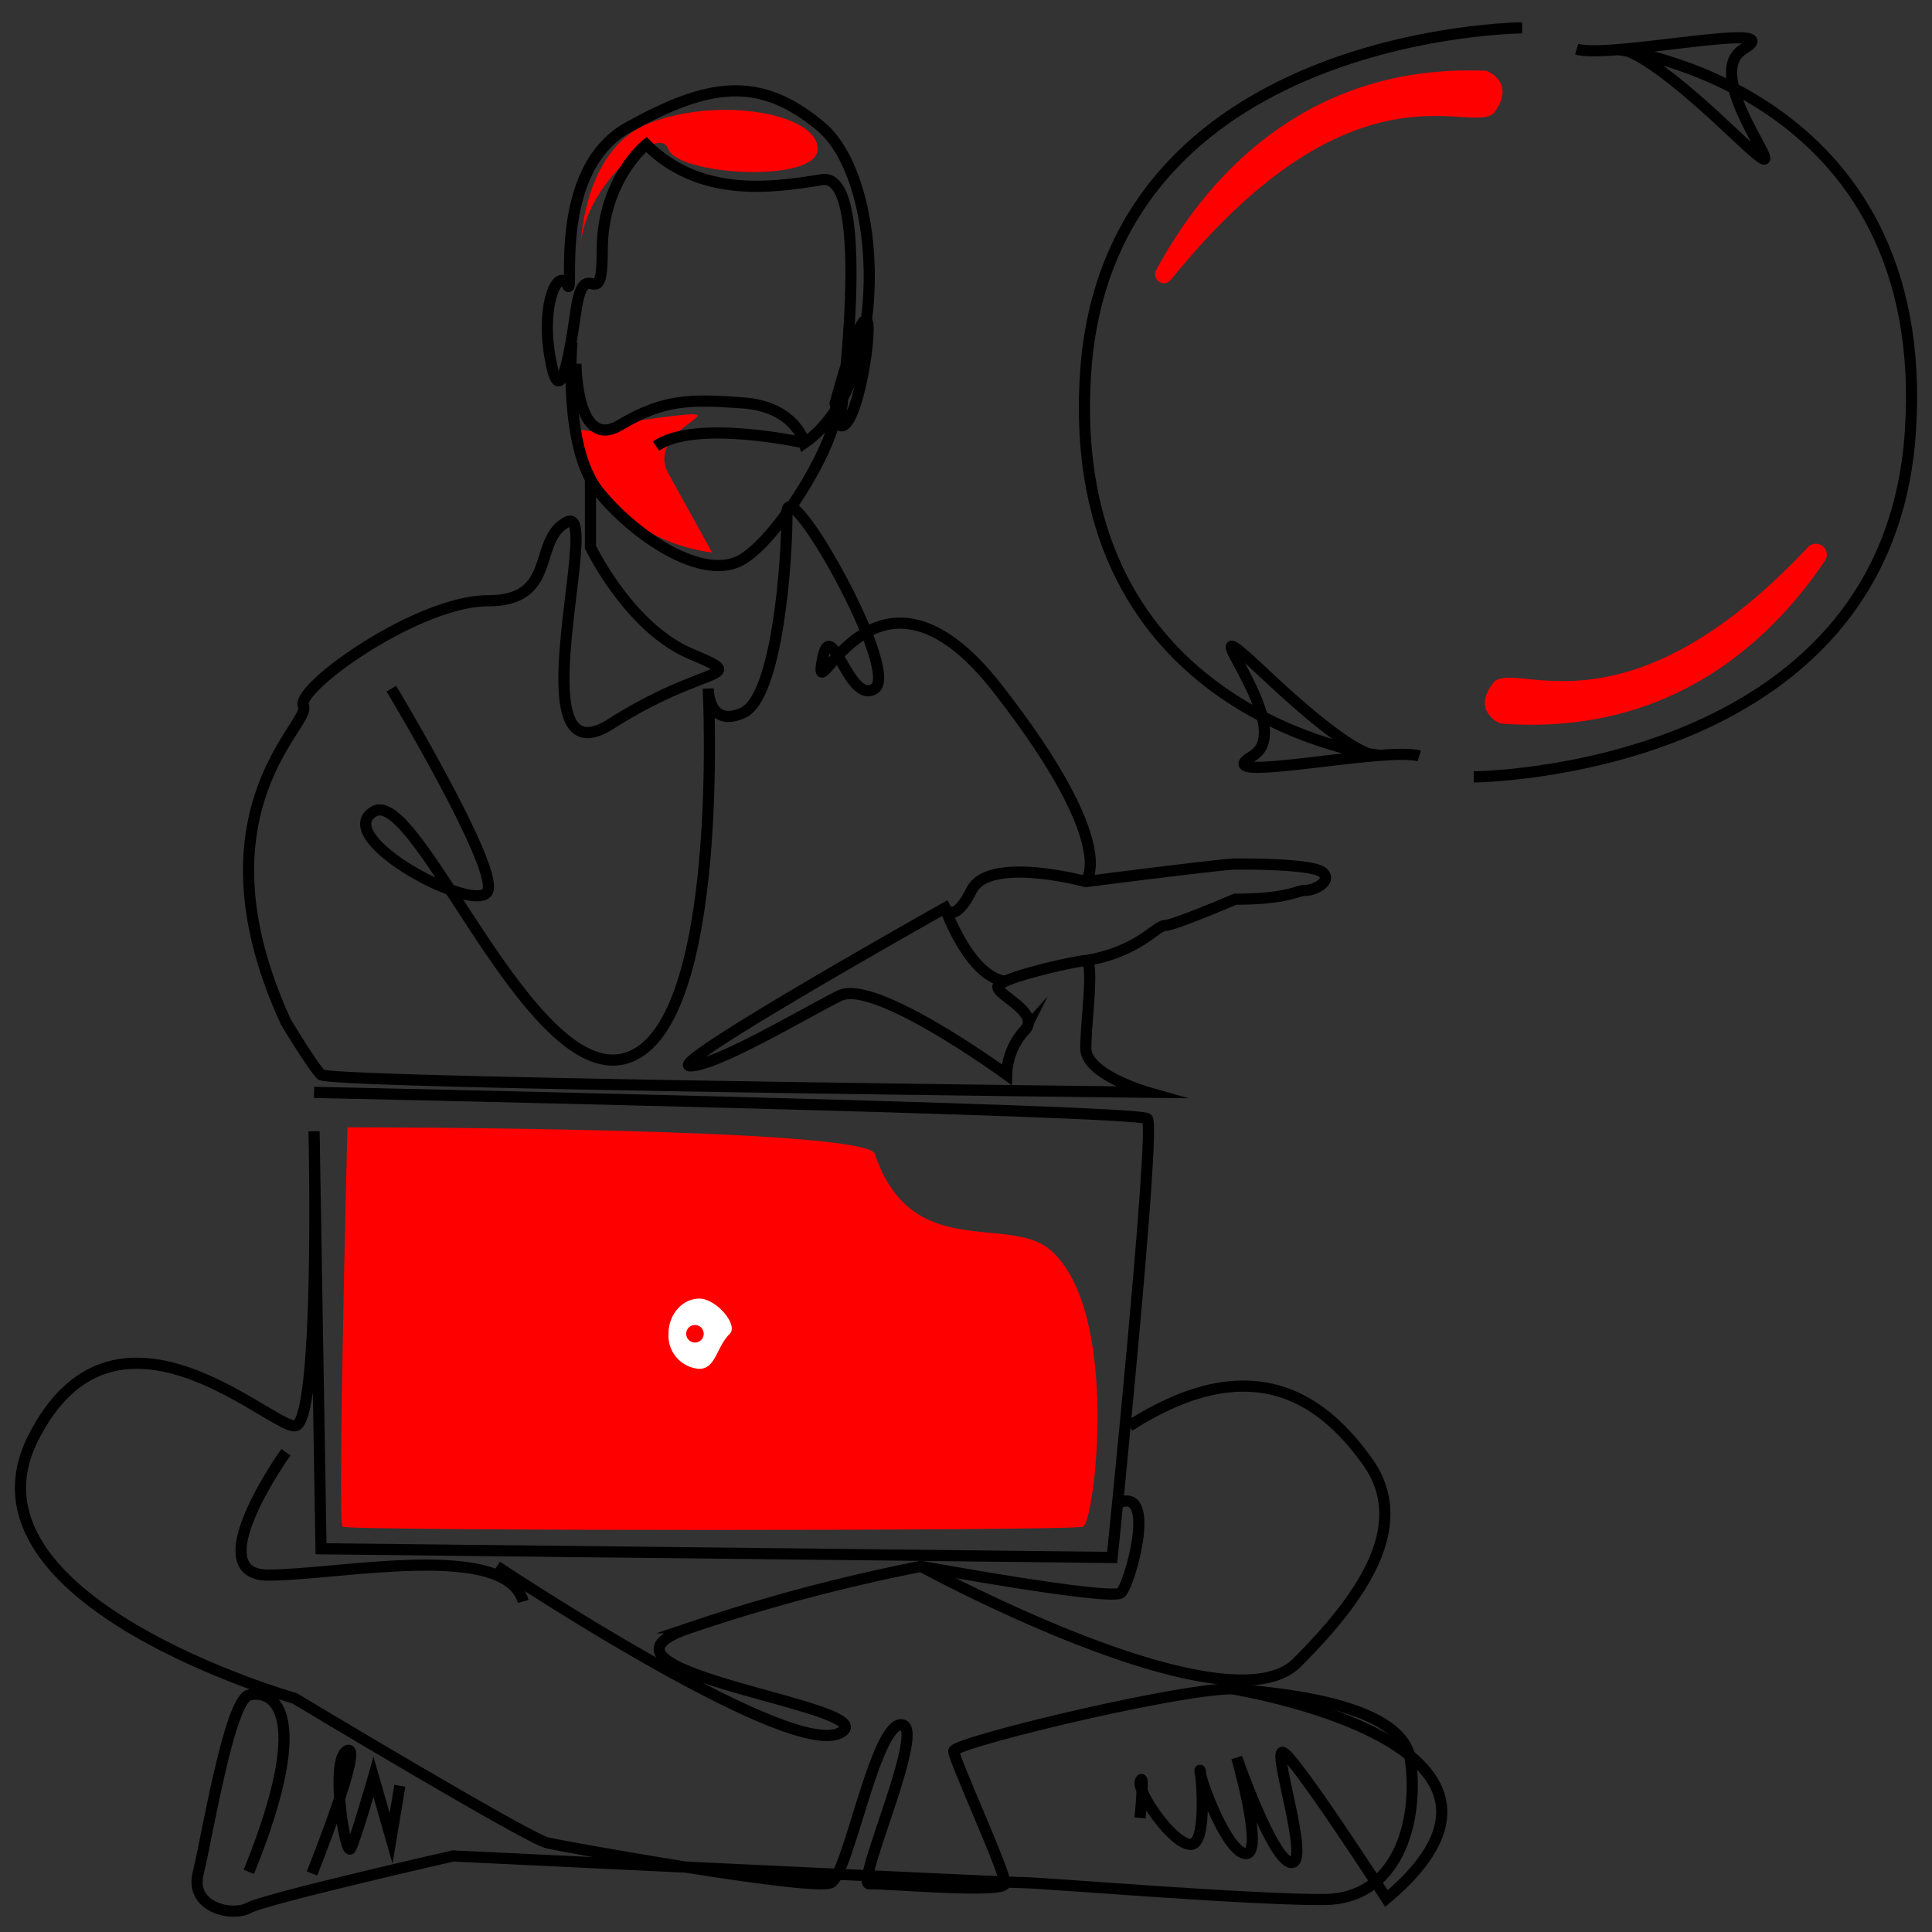
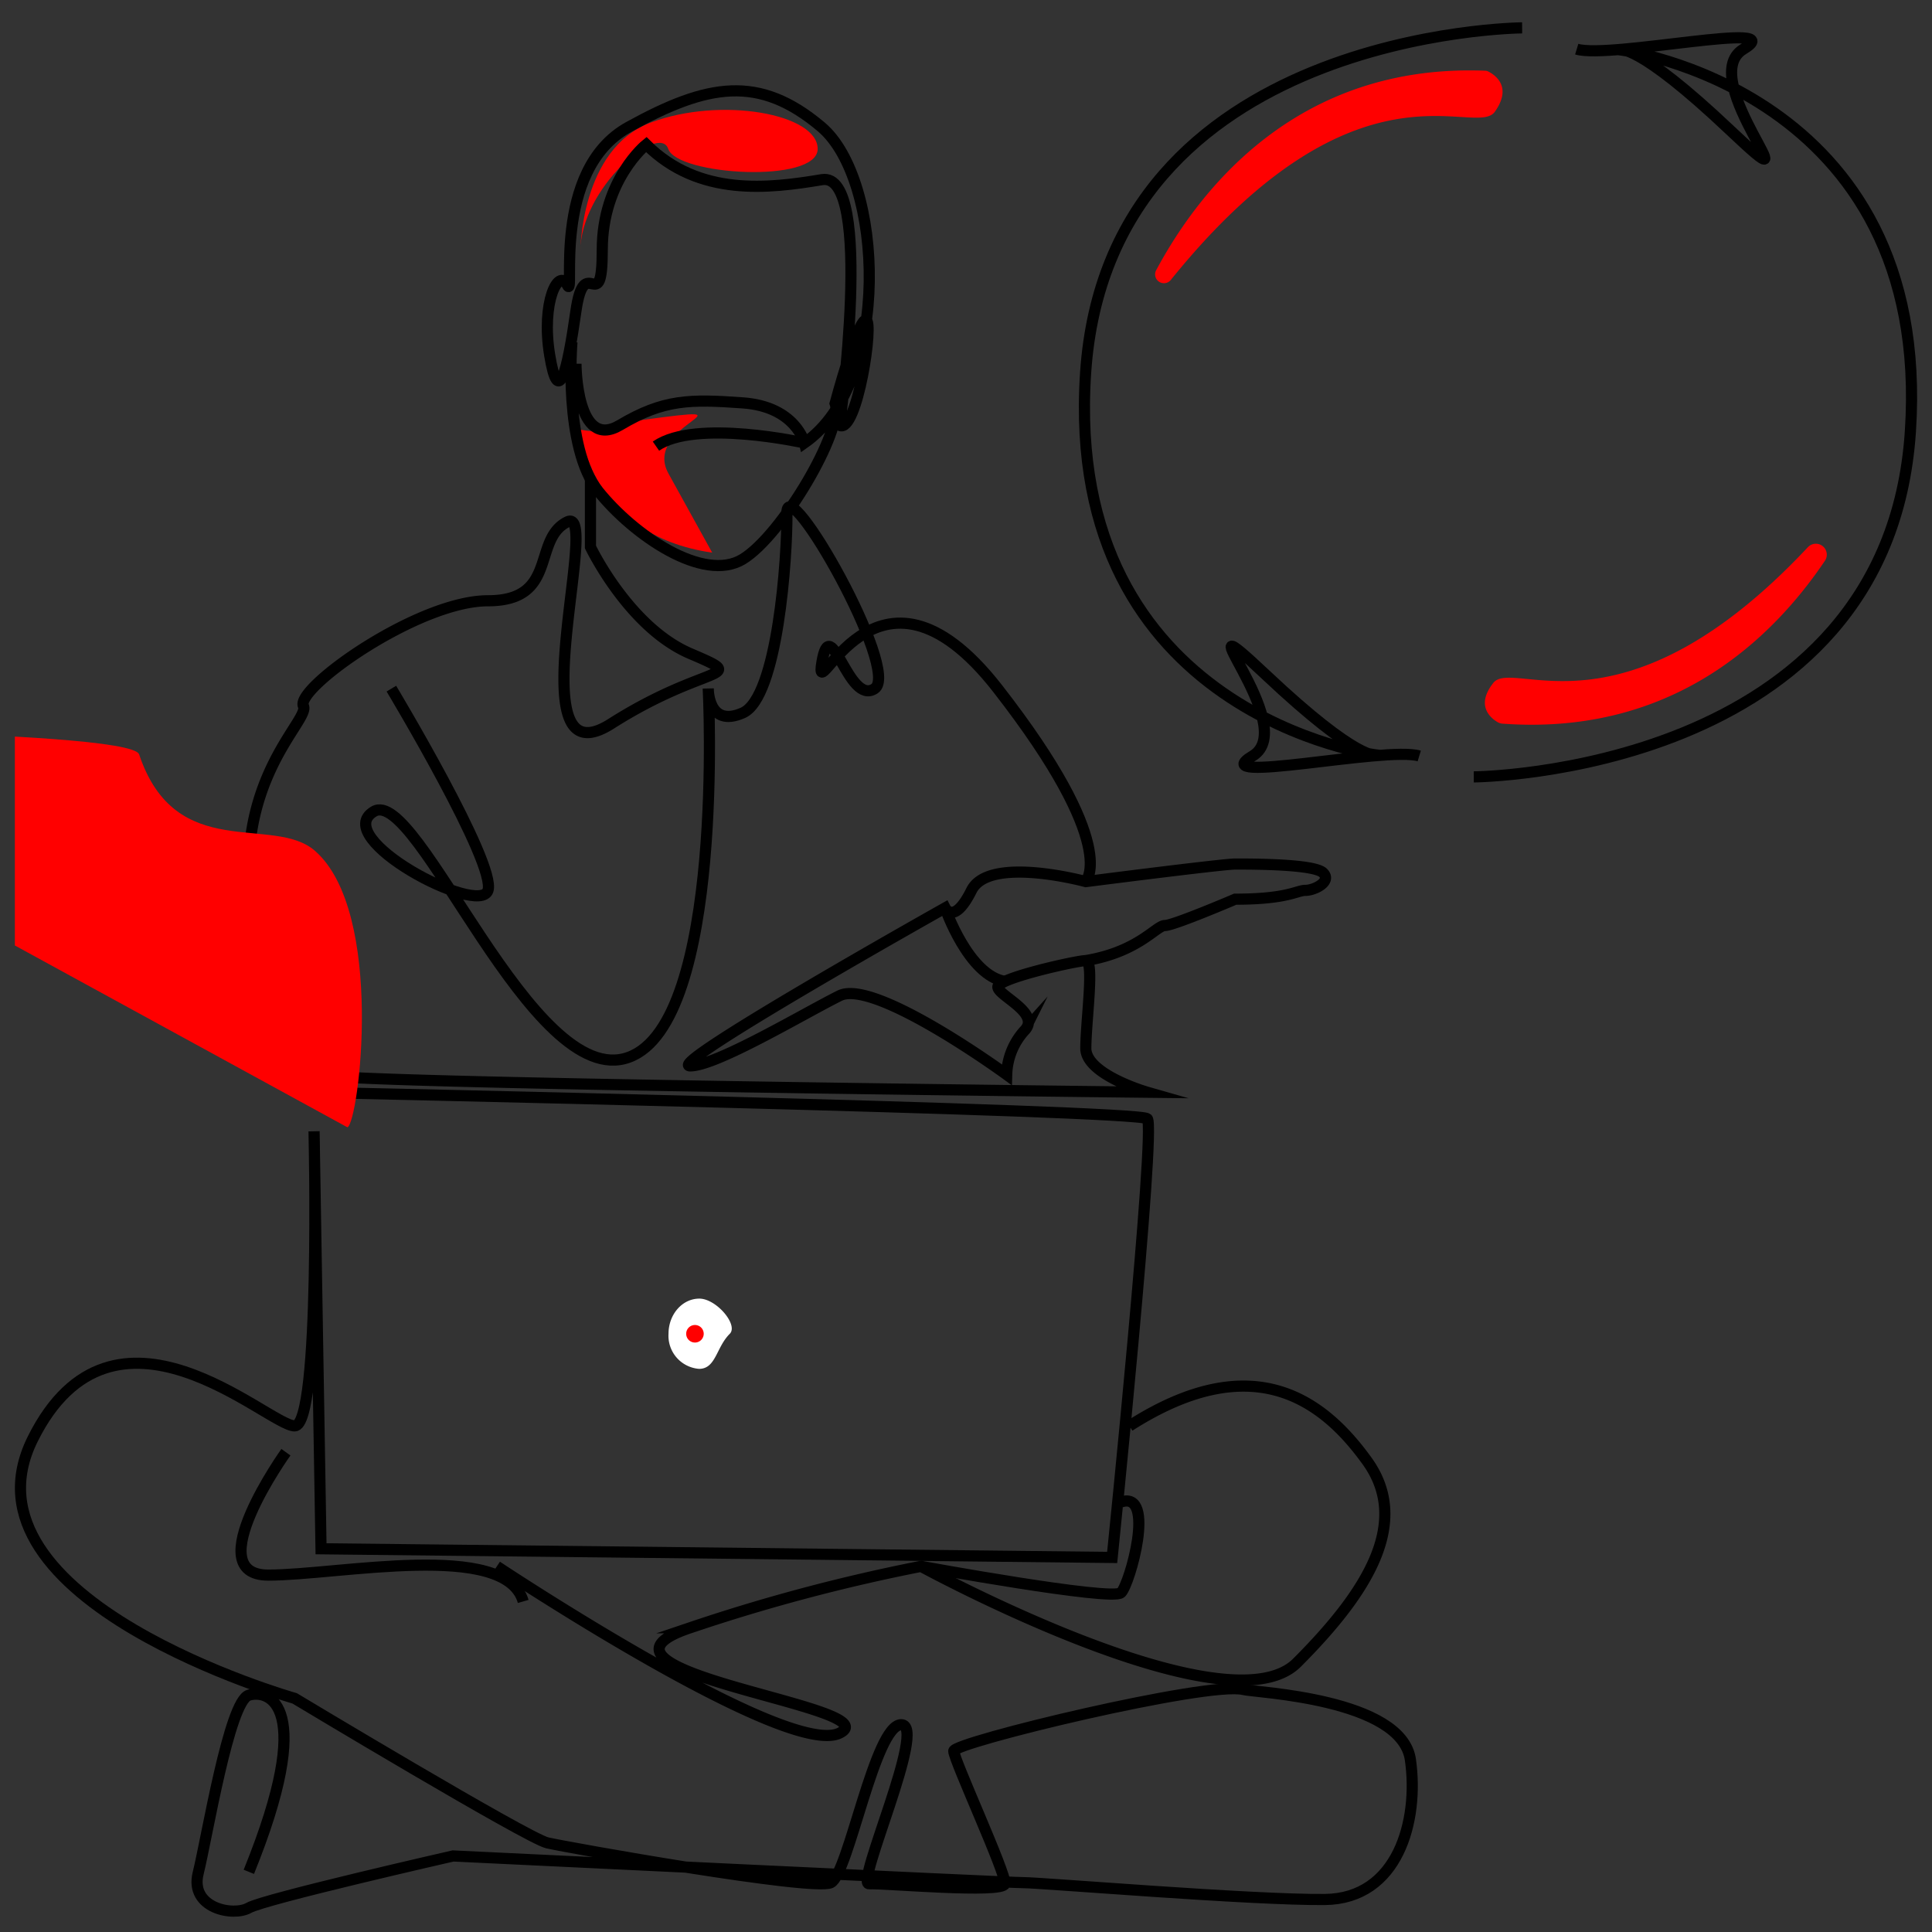
<svg xmlns="http://www.w3.org/2000/svg" width="260" height="260" fill="none">
  <rect width="100%" height="100%" fill="#333333" stroke="none" />
  <g clip-path="url(#a)">
    <path fill="red" d="M78.1 33.87s0-13.833 9.467-17.376c9.466-3.543 22.471-1.178 22.471 3.543 0 4.72-18.923 3.553-20.112 0S78.1 25.257 78.1 33.869M78.1 57.832s1.18 14.173 17.743 16.538l-5.877-10.63c-3.739-6.736 12.995-9.45-3.529-7.225-4.298.579-3.909 2.056-8.187 1.337z" />
    <path stroke="#000" stroke-miterlimit="10" stroke-width="1.5" d="M76.97 46.026s-1.189 14.172 3.55 20.08c4.737 5.909 14.144 12.376 19.442 9.142s13.604-17.416 12.425-20.959c0 0 2.999-11.218 4.138-11.218 1.14 0-1.179 15.36-3.548 14.173 0 0 4.728-34.253-2.369-33.066-7.098 1.188-16.534 2.356-23.641-4.73 0 0-5.918 4.73-5.918 14.172s-2.369 0-3.549 8.274-2.359 13.004-3.528 5.898 1.18-11.807 2.369-9.441-2.37-15.39 8.267-21.259c10.635-5.868 17.553-7.086 25.93 0s9.556 34.253-2.27 42.517c0 0-1.189-4.88-8.286-5.39-7.098-.508-10.646-.519-16.554 2.995-5.908 3.513-5.918-8.264-5.918-8.264" />
    <path stroke="#000" stroke-miterlimit="10" stroke-width="1.5" d="M79.46 64.56v9.052s5.148 10.798 13.425 14.342c8.276 3.543 2.369 1.177-10.646 9.45-13.015 8.275-1.18-29.531-5.908-27.166-4.728 2.366-1.19 10.61-10.656 10.61s-25.99 11.806-24.84 14.172c1.15 2.365-15.374 14.172-2.36 42.516 0 0 3.55 5.909 4.729 7.086s111.196 2.366 111.196 2.366-8.276-2.366-8.276-5.909 1.179-11.807 0-11.807m0 0c-1.18 0-11.836 2.366-11.836 3.544s5.918 3.543 3.549 5.908a9.2 9.2 0 0 0-2.359 5.898s-17.753-12.974-22.481-10.629-16.564 9.452-20.112 9.452c-3.55 0 34.306-21.259 34.306-21.259s1.19 2.366 3.549-2.365 15.384-1.178 15.384-1.178 18.433-2.365 20.102-2.365c2.369 0 10.656 0 11.835 1.188s-1.179 2.355-2.369 2.355c-1.189 0-2.359 1.188-9.466 1.188 0 0-8.277 3.543-9.456 3.543s-3.549 3.543-10.646 4.72Z" />
    <path stroke="#000" stroke-miterlimit="10" stroke-width="1.5" d="M127.191 122.206s3.149 9.102 8.077 9.871" />
    <path stroke="#000" stroke-miterlimit="10" stroke-width="1.5" d="M52.67 92.674s14.195 23.624 12.995 27.167-21.282-7.056-15.364-10.629 21.292 37.796 34.307 33.075 10.706-49.613 10.706-49.613-.06 5.34 4.648 3.264 5.997-21.009 5.937-26.897c-.06-5.889 15.364 21.278 11.806 23.633s-5.908-10.629-7.097-3.543 7.097-17.715 23.66 3.543c16.564 21.259 11.836 25.949 11.836 25.949M42.264 147.008s110.957 2.365 112.136 3.543-4.728 59.044-4.728 59.044l-106.468-1.168-.94-56.18s.94 39.643-2.609 39.643-24.35-20.081-35.236 1.736 35.236 34.932 35.236 34.932S70.953 247.371 73.642 248c2.689.628 35.806 6.537 38.175 5.359s5.908-21.258 9.466-21.258c3.559 0-6.227 21.518-4.328 21.408s18.083 1.347 18.283 0c.2-1.348-6.887-16.688-6.887-17.865 0-1.178 34.296-9.452 38.984-8.274 1.62.409 21.292 1.188 22.472 9.451s-1.72 18.704-11.506 18.804-38.175-2.266-40.544-2.266-76.78-3.593-76.78-3.593-25.41 5.789-27.49 6.986-7.996.06-6.817-4.67c1.18-4.731 4.169-23.165 6.818-23.953s9.176 1.127 0 23.773" />
-     <path stroke="#000" stroke-miterlimit="10" stroke-width="1.5" d="M165.196 227.16s46.492 7.216 21.392 28.335c0 0-12.725-19.682-13.995-19.682s3.709 14.841 1.23 14.841-7.387-14.112-7.387-14.112 3.718 12.905 1.239 12.905-6.187-9.891-6.187-11.128 1.239 9.89-1.24 9.89-7.357-7.216-6.777-8.553-.05 4.99-.05 4.99M41.984 252.122s7.098-17.716 4.728-16.528-.22 14.512.48 13.164c.7-1.347 3.07-9.621 3.07-9.621l2.368 8.264 1.18-7.086" />
    <path stroke="#000" stroke-miterlimit="10" stroke-width="1.5" d="M66.865 210.792s39.034 25.95 46.132 22.436-37.856-8.263-20.112-14.172a244 244 0 0 1 31.067-8.264s41.114 22.436 50.581 12.975c9.466-9.461 15.394-18.883 9.446-27.147s-15.384-15.35-31.988-4.72" />
    <path stroke="#000" stroke-miterlimit="10" stroke-width="1.5" d="M38.476 195.433s-11.836 16.537-2.37 16.537 31.938-4.721 34.307 3.543M123.952 210.793s25.74 4.72 26.92 3.543c1.179-1.178 4.728-13.773 0-12.206" />
-     <path fill="red" d="M46.753 151.708s-1.34 53.156-.67 53.745 98.131.589 99.671 0c1.539-.589 5.098-28.943-4.368-37.207-5.628-4.92-18.733 1.747-23.661-12.974-1.18-3.563-70.263-3.564-70.263-3.564" />
+     <path fill="red" d="M46.753 151.708c1.539-.589 5.098-28.943-4.368-37.207-5.628-4.92-18.733 1.747-23.661-12.974-1.18-3.563-70.263-3.564-70.263-3.564" />
    <path fill="#fff" d="M98.212 179.494c-1.849 1.836-1.859 4.721-4.138 4.721a4.47 4.47 0 0 1-3.021-1.522 4.46 4.46 0 0 1-1.087-3.199c0-2.615 1.859-4.731 4.148-4.731s5.278 3.543 4.098 4.731" />
    <path fill="red" d="M93.474 180.672a1.18 1.18 0 1 0 .001-2.358 1.18 1.18 0 0 0 0 2.358" />
    <path stroke="#000" stroke-miterlimit="10" stroke-width="1.5" d="M108.268 59.61s-14.644-3.285-19.992.428M198.333 104.551s55.698-.369 58.757-46.469-39.174-51.39-39.174-51.39 2.359-1.057 14.914 10.83c12.555 11.886-4.918-6.877 1.789-10.909s-17.993 1.347-22.431 0M204.841 3.749s-55.699.369-58.747 46.468 39.174 51.39 39.174 51.39-2.339 1.058-14.904-10.78c-12.565-11.836 4.918 6.877-1.799 10.909s17.993-1.347 22.431 0" />
    <path fill="red" d="M155.58 36.385c5.908-11.029 19.093-27.846 44.253-26.868.167 0 .332.04.479.12.83.43 3.269 1.996.86 5.4-2.649 3.692-18.493-8.494-43.633 22.665a1.189 1.189 0 0 1-1.959-1.317M245.615 75.428c-6.997 10.4-20.442 23.644-43.433 21.957a1.5 1.5 0 0 1-.62-.19c-.86-.499-3.069-2.165-.6-5.29 2.699-3.433 17.383 8.344 42.354-18.284a1.47 1.47 0 0 1 2.299 1.807" />
  </g>
  <defs>
    <clipPath id="a">
      <path fill="#fff" d="M2 3h256v255H2z" />
    </clipPath>
  </defs>
</svg>